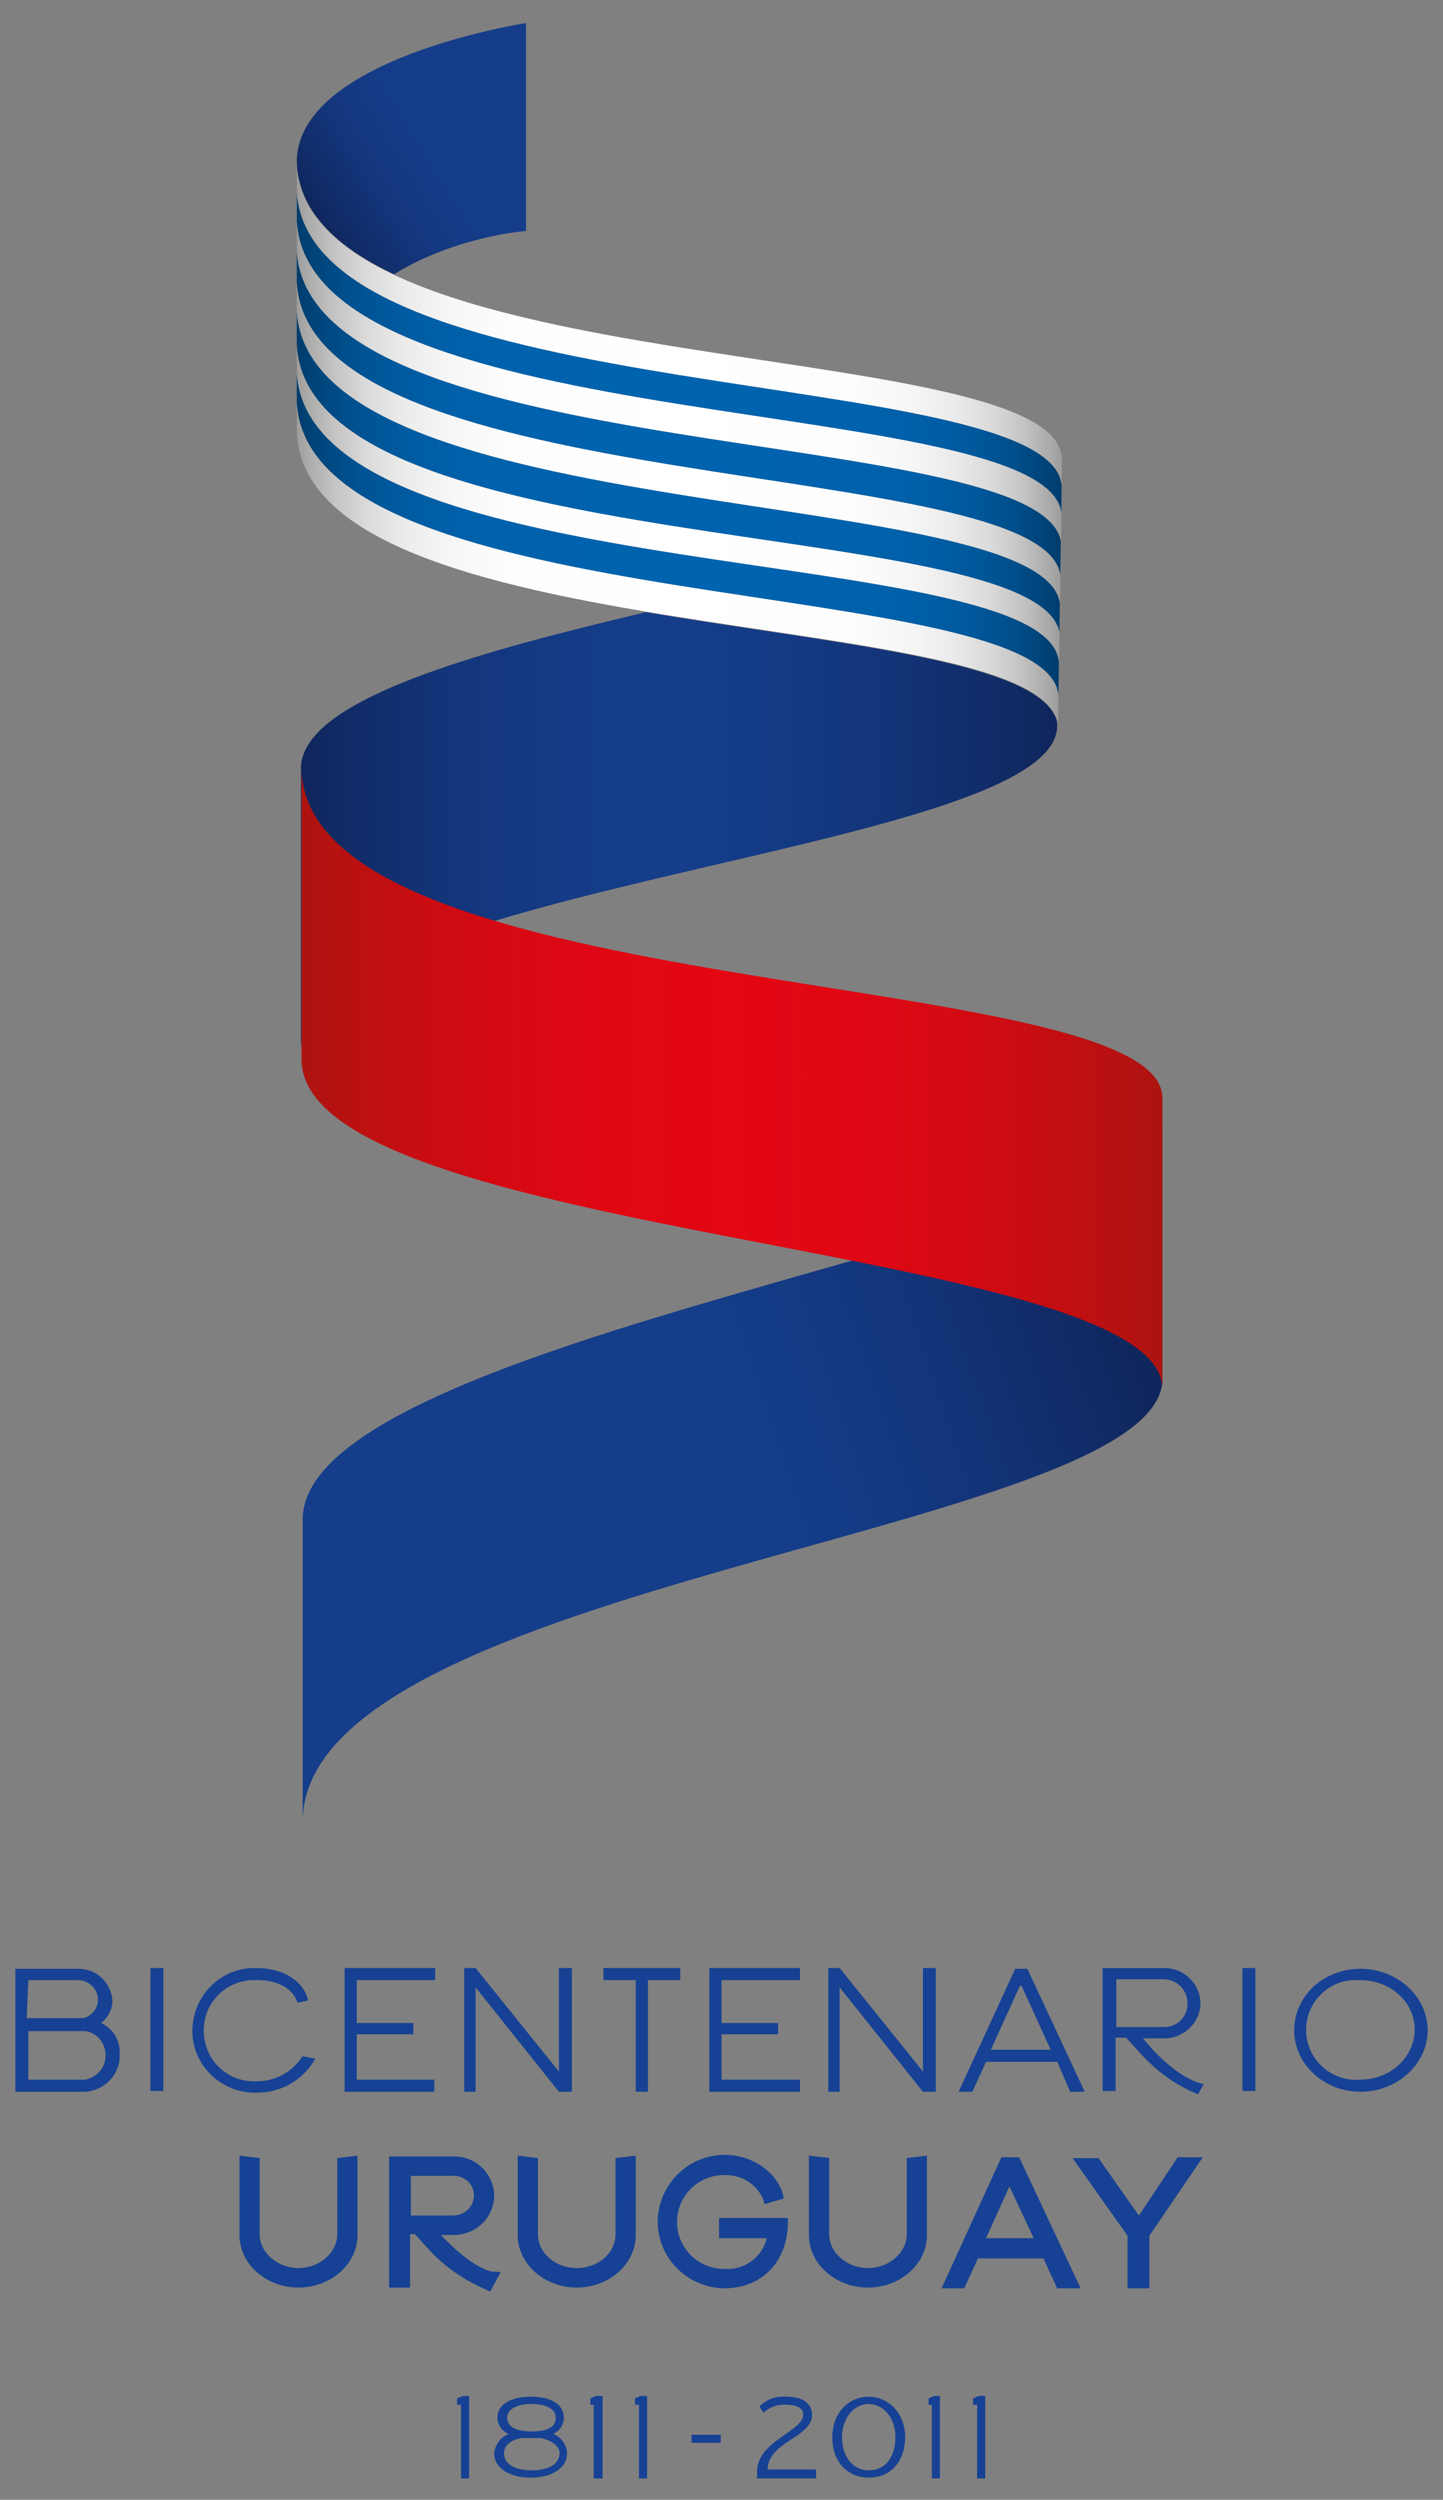
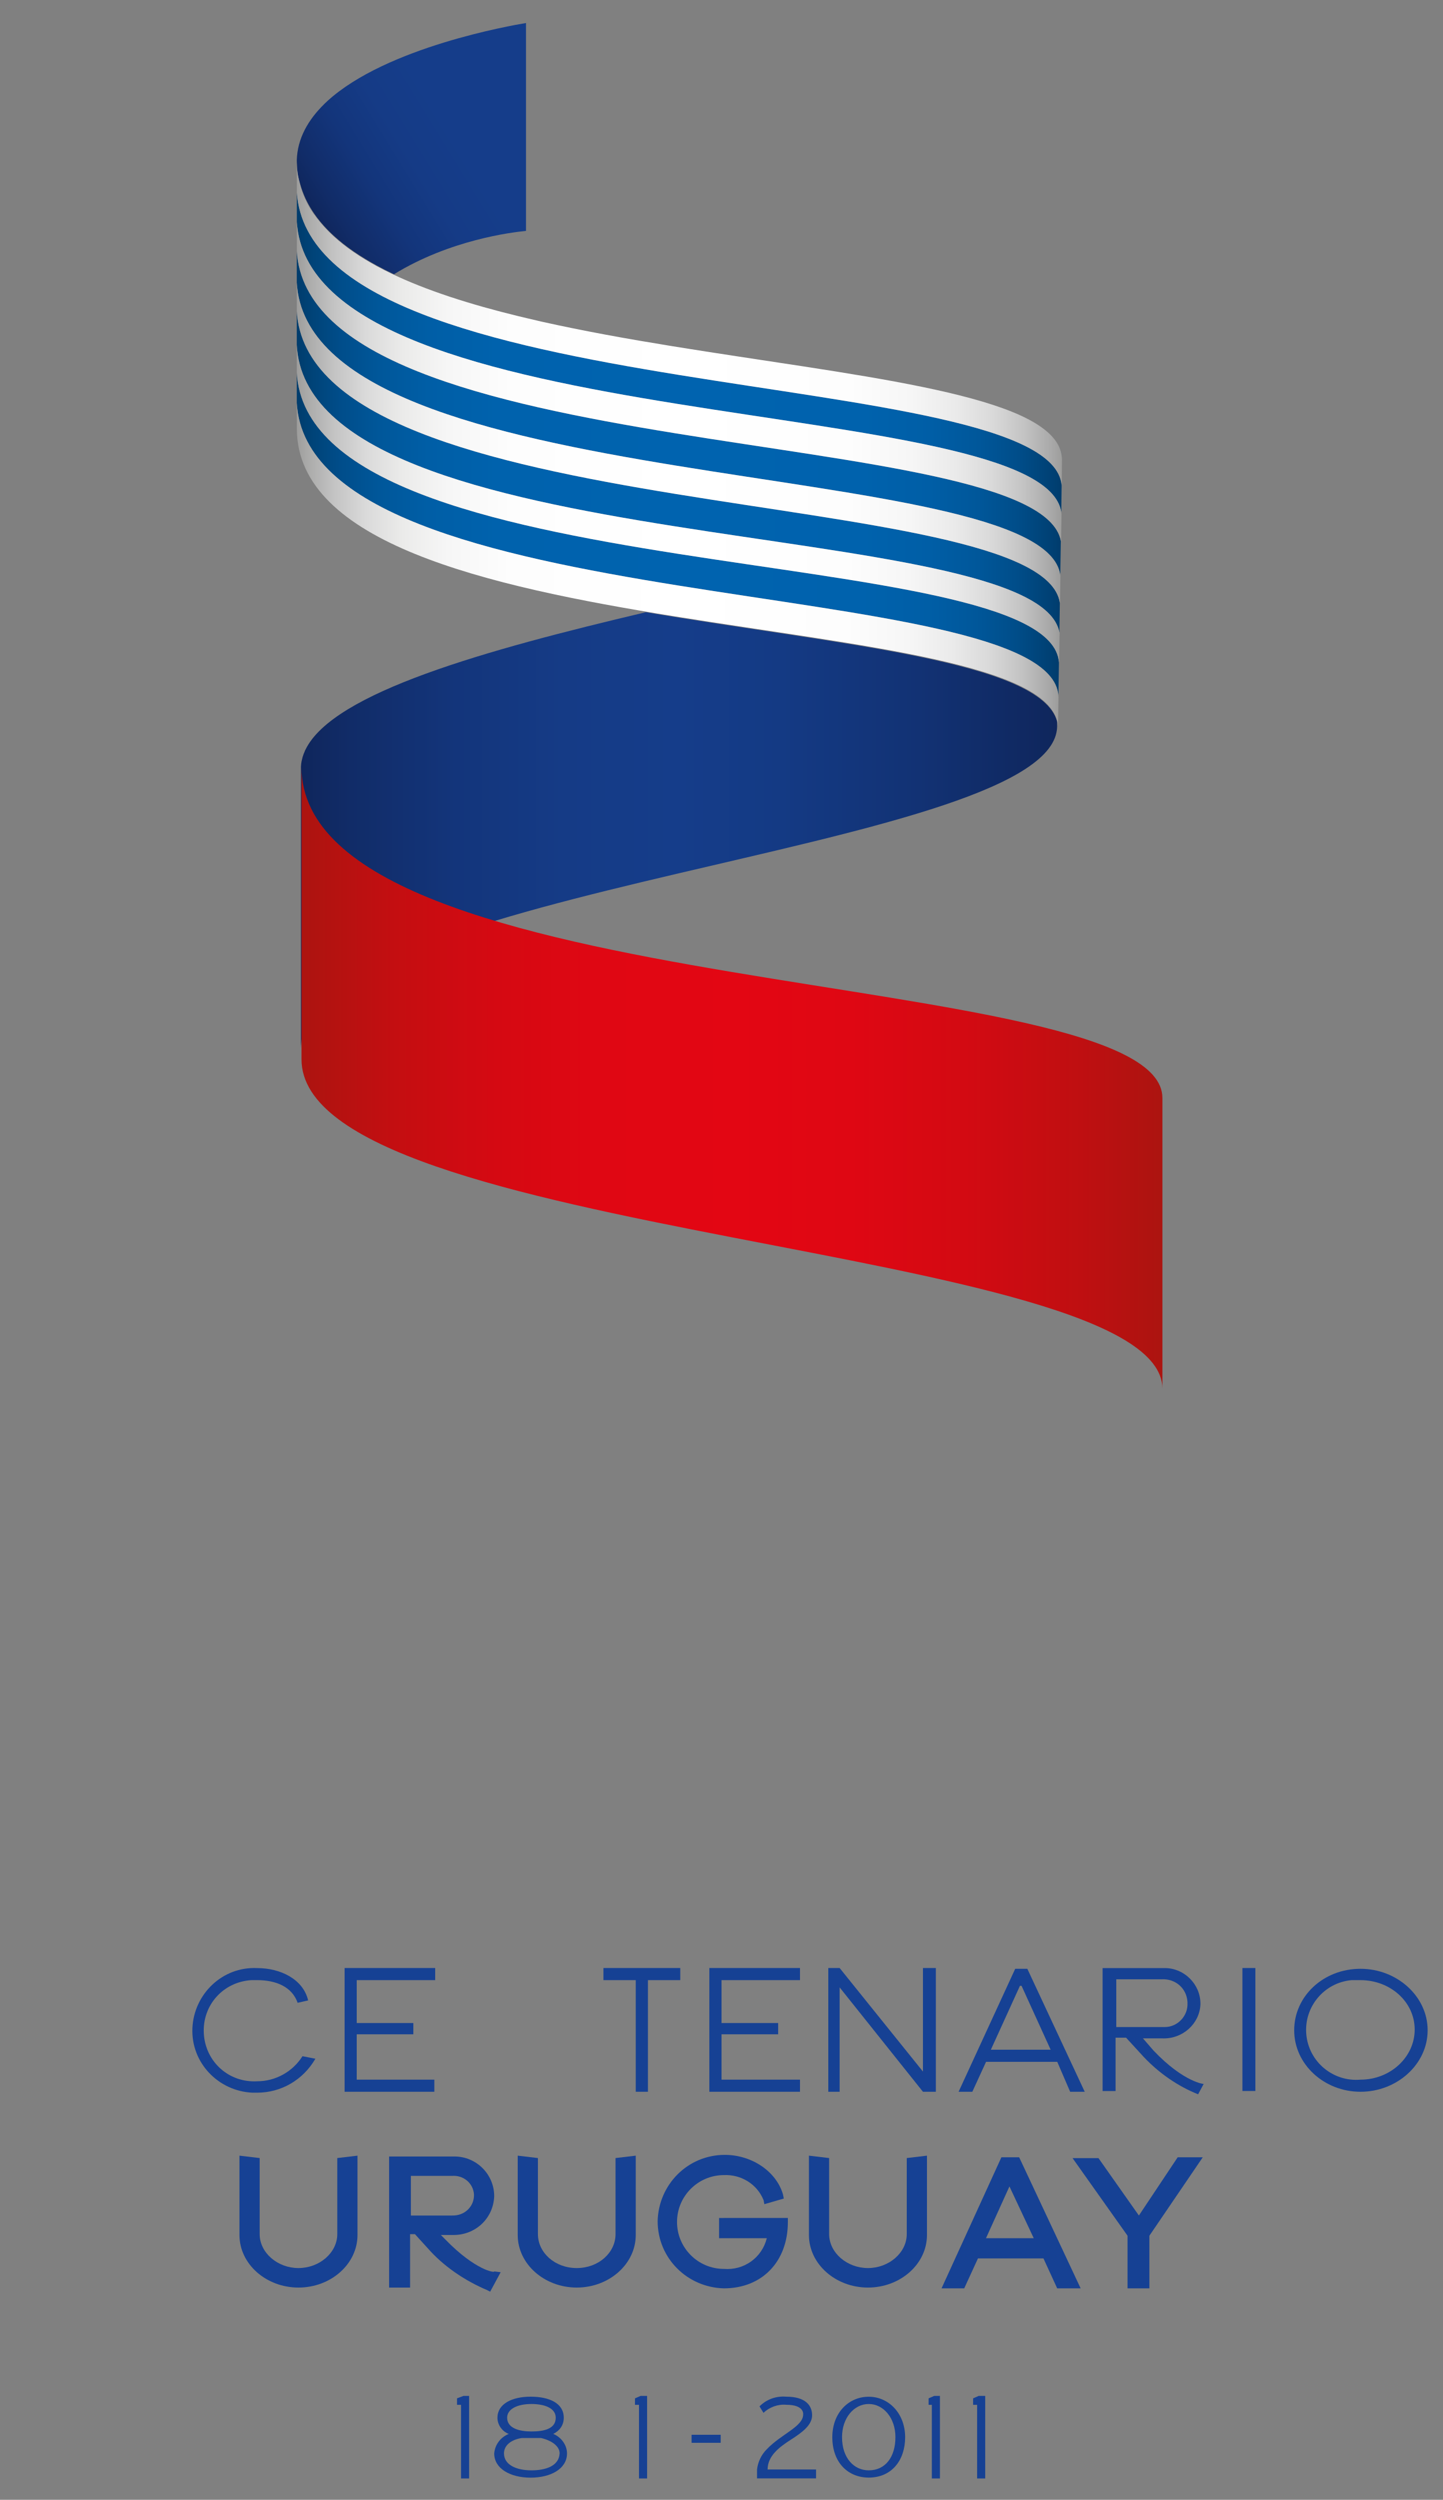
<svg xmlns="http://www.w3.org/2000/svg" xmlns:xlink="http://www.w3.org/1999/xlink" version="1.1" id="Capa_1" x="0px" y="0px" viewBox="0 0 2227.3 3858.3" style="enable-background:new 0 0 2227.3 3858.3;" xml:space="preserve">
  <rect x="0" y="0" width="2227.3" height="3858.3" fill="#808080" stroke="none" />
  <style type="text/css">
	.st0{fill:#164194;}
	.st1{clip-path:url(#SVGID_00000124143059371416784140000003104277007441798287_);}
	
		.st2{clip-path:url(#SVGID_00000125595394685980661950000017295428554215054780_);fill:url(#SVGID_00000154395986474392726780000009697734607687073951_);}
	
		.st3{clip-path:url(#SVGID_00000019648849701887144070000004265491992923110845_);fill:url(#SVGID_00000102543601095720765160000008559480117346765980_);}
	
		.st4{clip-path:url(#SVGID_00000078043472569555496890000002642382886937191297_);fill:url(#SVGID_00000009566394479694744140000006542799801340651697_);}
	
		.st5{clip-path:url(#SVGID_00000073708121373153873580000013802111946716733881_);fill:url(#SVGID_00000029738960144478170780000015065178102621903767_);}
</style>
  <g>
    <path class="st0" d="M1595.6,3454.5h-73.7l36.2-79.9L1595.6,3454.5z M1545.7,3329.6l-92.4,202.3h35l21.2-46.2h101.1l21.2,46.2h36.2   l-94.9-202.3H1545.7z" />
    <polygon class="st0" points="1817.8,3329.6 1757.9,3419.5 1695.5,3330.9 1655.5,3330.9 1740.4,3450.7 1740.4,3531.9 1774.1,3531.9    1774.1,3450.7 1856.5,3329.6  " />
    <path class="st0" d="M1109.9,3423.3v31.2h73.7c-7.5,30-35,49.9-66.2,47.4c-40,0-72.4-32.5-72.4-72.4c0-40,32.5-72.4,72.4-72.4   c26.2-1.2,51.2,13.7,61.2,38.7l1.2,6.2l30-8.7l-1.2-6.2c-10-35-47.4-61.2-89.9-61.2c-57.4,0-102.4,46.2-103.6,102.4   c0,57.4,46.2,102.4,102.4,103.6l0,0c58.7,0,98.6-41.2,98.6-102.4v-6.2H1109.9z" />
    <path class="st0" d="M697.9,3419.5h-63.7v-61.2h63.7c17.5-1.2,32.5,11.2,33.7,28.7v1.2c0,16.2-12.5,30-30,31.2   C700.4,3419.5,699.2,3419.5,697.9,3419.5 M687.9,3457l-7.5-7.5h17.5c35,1.2,63.7-25,64.9-59.9l0,0c0-33.7-27.5-61.2-61.2-61.2   c-1.2,0-2.5,0-3.7,0H623h-6.2h-16.2v202.3H633v-82.4h7.5l25,27.5c23.7,25,53.7,44.9,86.1,58.7l5,2.5l16.2-30l-10-1.2   C764.1,3508.2,734.1,3504.4,687.9,3457" />
    <path class="st0" d="M520.6,3448.2c0,28.7-27.5,52.4-59.9,52.4s-59.9-23.7-59.9-52.4v-117.4l-31.2-3.7v122.4   c0,44.9,41.2,81.2,91.1,81.2s91.1-36.2,91.1-81.2v-122.4l-31.2,3.7V3448.2z" />
    <path class="st0" d="M950.1,3448.2c0,28.7-26.2,52.4-59.9,52.4c-33.7,0-59.9-23.7-59.9-52.4v-117.4l-31.2-3.7v122.4   c0,44.9,41.2,81.2,91.1,81.2c49.9,0,91.1-36.2,91.1-81.2v-122.4l-31.2,3.7V3448.2z" />
    <path class="st0" d="M1399.6,3448.2c0,28.7-27.5,52.4-59.9,52.4s-59.9-23.7-59.9-52.4v-117.4l-31.2-3.7v122.4   c0,44.9,41.2,81.2,91.1,81.2s91.1-36.2,91.1-81.2v-122.4l-31.2,3.7V3448.2z" />
    <polygon class="st0" points="1050,3037.5 931.4,3037.5 931.4,3056.2 981.3,3056.2 981.3,3228.5 1000.1,3228.5 1000.1,3056.2    1050,3056.2  " />
-     <polygon class="st0" points="862.7,3037.5 862.7,3197.3 734.1,3037.5 716.6,3037.5 716.6,3228.5 734.1,3228.5 734.1,3067.4    862.7,3228.5 882.7,3228.5 882.7,3037.5  " />
    <polygon class="st0" points="1424.6,3037.5 1424.6,3197.3 1296,3037.5 1278.5,3037.5 1278.5,3228.5 1296,3228.5 1296,3067.4    1424.6,3228.5 1444.5,3228.5 1444.5,3037.5  " />
    <polygon class="st0" points="671.7,3056.2 671.7,3037.5 531.9,3037.5 531.9,3228.5 670.4,3228.5 670.4,3209.8 550.6,3209.8    550.6,3139.8 638,3139.8 638,3122.4 550.6,3122.4 550.6,3056.2  " />
    <polygon class="st0" points="1234.8,3056.2 1234.8,3037.5 1094.9,3037.5 1094.9,3228.5 1234.8,3228.5 1234.8,3209.8 1113.7,3209.8    1113.7,3139.8 1201.1,3139.8 1201.1,3122.4 1113.7,3122.4 1113.7,3056.2  " />
-     <rect x="232.2" y="3037.5" class="st0" width="20" height="189.8" />
    <rect x="1917.7" y="3037.5" class="st0" width="20" height="189.8" />
    <path class="st0" d="M1529.4,3163.6l44.9-98.6h2.5l44.9,98.6H1529.4z M1651.8,3228.5h22.5l-88.6-189.8h-18.7l-87.4,189.8h21.2   l21.2-46.2h109.9L1651.8,3228.5z" />
-     <path class="st0" d="M132.3,3209.8H43.7v-74.9h88.6c21.2,3.7,33.7,23.7,30,44.9C159.8,3194.8,147.3,3206,132.3,3209.8 M43.7,3056.2   h76.2c17.5,0,31.2,13.7,31.2,30l0,0c0,13.7-8.7,25-22.5,28.7H41.2L43.7,3056.2z M156,3122.4c11.2-8.7,17.5-21.2,17.5-35   c-2.5-28.7-26.2-49.9-54.9-48.7H23.7v189.8h108.6c30-2.5,53.7-27.5,52.4-57.4C186,3149.8,174.8,3131.1,156,3122.4" />
    <path class="st0" d="M466.9,3173.6c-15,23.7-41.2,38.7-69.9,38.7c-43.7,2.5-79.9-30-82.4-73.7s30-79.9,73.7-82.4c2.5,0,6.2,0,8.7,0   c28.7,0,53.7,10,62.4,35l16.2-3.7c-7.5-32.5-42.4-49.9-78.7-49.9c-53.7-2.5-97.4,40-99.9,92.4c-2.5,53.7,40,97.4,92.4,99.9   c2.5,0,5,0,7.5,0c37.5,0,71.2-20,89.9-52.4L466.9,3173.6z" />
    <path class="st0" d="M1723,3054.9h69.9c21.2-1.2,38.7,13.7,40,35v1.2c1.2,20-15,37.5-35,37.5c-1.2,0-3.7,0-5,0H1723V3054.9z    M1780.4,3164.8l-16.2-18.7h30c31.2,1.2,57.4-22.5,58.7-52.4c0,0,0,0,0-1.2c0-30-25-54.9-54.9-54.9c-1.2,0-2.5,0-5,0h-91.1v189.8   h20v-82.4h16.2l27.5,30c23.7,25,52.4,44.9,83.7,57.4l8.7-16.2C1860.3,3217.2,1827.8,3214.8,1780.4,3164.8" />
    <path class="st0" d="M2100,3209.8c-42.4,3.7-79.9-27.5-83.7-69.9s27.5-79.9,69.9-83.7c5,0,8.7,0,13.7,0c46.2,0,83.7,33.7,83.7,76.2   C2183.7,3174.8,2146.2,3209.8,2100,3209.8 M2100,3038.7c-57.4,0-102.4,42.4-102.4,94.9s46.2,94.9,102.4,94.9   c56.2,0,103.6-42.4,103.6-94.9S2156.2,3038.7,2100,3038.7" />
    <polygon class="st0" points="715.4,3697.9 705.4,3701.7 705.4,3711.7 711.6,3711.7 711.6,3825.3 715.4,3825.3 720.4,3825.3    724.1,3825.3 724.1,3697.9  " />
-     <polygon class="st0" points="920.1,3697.9 911.4,3701.7 911.4,3711.7 916.4,3711.7 916.4,3825.3 920.1,3825.3 926.4,3825.3    930.1,3825.3 930.1,3697.9  " />
    <polygon class="st0" points="988.8,3697.9 980.1,3701.7 980.1,3711.7 986.3,3711.7 986.3,3825.3 988.8,3825.3 995.1,3825.3    998.8,3825.3 998.8,3697.9  " />
    <polygon class="st0" points="1442,3697.9 1433.3,3701.7 1433.3,3711.7 1438.3,3711.7 1438.3,3825.3 1442,3825.3 1448.3,3825.3    1450.8,3825.3 1450.8,3697.9  " />
    <polygon class="st0" points="1510.7,3697.9 1502,3701.7 1502,3711.7 1508.2,3711.7 1508.2,3825.3 1510.7,3825.3 1516.9,3825.3    1520.7,3825.3 1520.7,3697.9  " />
    <path class="st0" d="M1340.9,3812.8c-22.5,0-41.2-18.7-41.2-51.2c0-30,18.7-51.2,41.2-51.2s41.2,21.2,41.2,51.2   S1367.1,3812.8,1340.9,3812.8 M1340.9,3699.2c-31.2,0-56.2,25-56.2,62.4c0,40,25,62.4,56.2,62.4c35,0,56.2-26.2,56.2-62.4   C1397.1,3725.4,1372.1,3699.2,1340.9,3699.2" />
    <path class="st0" d="M1184.8,3811.5c0-21.2,18.7-35,36.2-46.2c17.5-11.2,32.5-22.5,32.5-37.5s-10-28.7-40-28.7   c-15-1.2-30,3.7-41.2,15l6.2,10c8.7-8.7,22.5-13.7,35-12.5c28.7,0,26.2,15,26.2,15c0,18.7-33.7,30-56.2,53.7   c-8.7,8.7-13.7,20-15,31.2v13.7h91.1v-13.7H1184.8z" />
    <path class="st0" d="M820.3,3812.8c-23.7,0-42.4-8.7-42.4-26.2c0-12.5,11.2-21.2,27.5-23.7h3.7l0,0h3.7l0,0h3.7h7.5h3.7l0,0h3.7   l0,0h3.7c16.2,3.7,28.7,12.5,28.7,23.7C862.7,3806.6,841.5,3812.8,820.3,3812.8 M820.3,3710.4c20,0,37.5,6.2,37.5,21.2   c0,17.5-18.7,21.2-37.5,21.2s-37.5-5-37.5-21.2C782.8,3717.9,799,3710.4,820.3,3710.4 M854,3756.6c10-5,16.2-13.7,16.2-25   c0-22.5-22.5-32.5-51.2-32.5s-51.2,11.2-51.2,32.5c0,11.2,7.5,21.2,17.5,25c-12.5,5-21.2,16.2-22.5,30c0,23.7,25,37.5,56.2,37.5   c31.2,0,56.2-13.7,56.2-37.5C875.2,3774.1,866.5,3761.6,854,3756.6" />
    <polygon class="st0" points="1112.4,3757.9 1067.5,3757.9 1067.5,3761.6 1067.5,3767.8 1067.5,3770.3 1112.4,3770.3  " />
    <g>
      <g>
        <g>
          <defs>
            <path id="SVGID_1_" d="M811.4,35.6L811.4,35.6c-21.1,3.6-214.5,36.8-306,120.3c0,0,0,0,0,0c-0.2,0.2-0.4,0.4-0.6,0.5       c-0.1,0.1-0.1,0.1-0.1,0.2c-0.2,0.2-0.3,0.3-0.5,0.5c-0.1,0.1-0.2,0.2-0.3,0.2c-0.2,0.1-0.3,0.2-0.4,0.4       c-0.1,0.1-0.2,0.2-0.3,0.3c-0.1,0.1-0.2,0.2-0.3,0.3c-0.1,0.1-0.3,0.3-0.5,0.4c-0.1,0.1-0.1,0.1-0.2,0.2       c-0.2,0.1-0.4,0.3-0.5,0.5c-0.1,0.1-0.1,0.1-0.1,0.1c-0.2,0.2-0.4,0.4-0.6,0.6h0c-25.4,24.7-42,53.7-42.9,87.3       c0,2.6,0.2,5.1,0.4,7.7c0-5.6,0,0,0,0c0,13.4,1.7,17.3,5,29.5c16.4,58.5,69.5,103.2,144.6,138.7c86-52.9,180.9-64.7,203.8-66.9       v-321l0,0C811.5,35.6,811.5,35.6,811.4,35.6" />
          </defs>
          <linearGradient id="SVGID_00000030482543884666379630000015477829634136977065_" gradientUnits="userSpaceOnUse" x1="497.984" y1="351.86" x2="866.942" y2="125.763">
            <stop offset="0" style="stop-color:#0F265C" />
            <stop offset="7.615103e-02" style="stop-color:#112C68" />
            <stop offset="0.234" style="stop-color:#13357B" />
            <stop offset="0.397" style="stop-color:#153B86" />
            <stop offset="0.57" style="stop-color:#153D8A" />
            <stop offset="1" style="stop-color:#153D8A" />
          </linearGradient>
          <use xlink:href="#SVGID_1_" style="overflow:visible;fill:url(#SVGID_00000030482543884666379630000015477829634136977065_);" />
          <clipPath id="SVGID_00000104670453834719973840000014963394042380559027_">
            <use xlink:href="#SVGID_1_" style="overflow:visible;" />
          </clipPath>
        </g>
        <g>
          <defs>
            <path id="SVGID_00000052789933026440529040000008632750599748880539_" d="M471.5,1157.1c-0.2,0.4-0.4,0.8-0.6,1.1       c0,0,0,0.1,0,0.1c-0.2,0.4-0.4,0.8-0.5,1.2c0,0,0,0,0,0c-0.3,0.6-0.5,1.2-0.7,1.8c-0.1,0.2-0.1,0.4-0.2,0.5       c-0.1,0.2-0.2,0.4-0.3,0.6c0,0.2-0.1,0.3-0.2,0.5c-0.1,0.2-0.2,0.5-0.3,0.7c-0.1,0.1-0.1,0.3-0.2,0.5c-0.1,0.2-0.2,0.5-0.2,0.7       c-0.1,0.2-0.1,0.3-0.2,0.5c-0.1,0.2-0.1,0.4-0.2,0.6c-0.1,0.2-0.2,0.4-0.2,0.6c0,0.1-0.1,0.3-0.1,0.4c-0.1,0.3-0.2,0.5-0.3,0.7       c0,0.1-0.1,0.3-0.1,0.4c-0.1,0.3-0.2,0.6-0.2,0.8c0,0.1-0.1,0.2-0.1,0.3c-0.1,0.3-0.2,0.6-0.2,0.9c-0.1,0.1-0.1,0.2-0.1,0.3       c-0.1,0.3-0.1,0.6-0.2,0.9c0,0.1-0.1,0.2-0.1,0.3c-0.1,0.3-0.1,0.6-0.2,0.9c0,0.1,0,0.2-0.1,0.3c-0.1,0.3-0.1,0.6-0.2,1       c0,0,0,0.1-0.1,0.2c0,0.3-0.1,0.7-0.2,1c0,0,0,0.1,0,0.1c-0.1,0.4-0.1,0.7-0.2,1c0,0,0,0.1,0,0.1c-0.1,0.4-0.1,0.7-0.2,1.1v0.2       c-0.1,0.4-0.1,0.7-0.2,1c0,0.1,0,0.1,0,0.2c0,0.4-0.1,0.7-0.1,1c0,0.1,0,0.1,0,0.2c0,0.3-0.1,0.7-0.1,1v0.2       c-0.1,0.3-0.1,0.7-0.1,1c0,0.1,0,0.1,0,0.2c0,0.4,0,0.7-0.1,1.1v0.1c0,0.4,0,0.7,0,1.1c0,0,0,0.1,0,0.1v1.2V1618       c0-1.5,0.1-3,0.2-4.5v-0.1c0-0.2,0-0.4,0.1-0.7v-0.2c0-0.2,0-0.3,0.1-0.5c0-0.1,0-0.2,0-0.3c0-0.1,0-0.2,0-0.3       c0-0.2,0-0.3,0-0.5v-0.2c0-0.2,0.1-0.4,0.1-0.6v-0.1c25.9-241.6,1128.6-294.9,1165.7-479.7v0c0.3-1.4,0.5-2.9,0.7-4.3       c0-0.1,0-0.1,0-0.1c0-0.3,0.1-0.6,0.1-0.9c0.1-0.6,0.1-1.2,0.1-1.8c0.1-0.6,0.1-1.2,0.1-1.8v-0.6v-7       c-24.5-93.7-338-118.7-634.8-168.9C749.4,1003.3,514.2,1068.7,471.5,1157.1" />
          </defs>
          <linearGradient id="SVGID_00000072962606867162224630000009280994480425001089_" gradientUnits="userSpaceOnUse" x1="464.66" y1="1281.389" x2="1631.74" y2="1281.389">
            <stop offset="0" style="stop-color:#0F265C" />
            <stop offset="6.644084e-02" style="stop-color:#112C68" />
            <stop offset="0.204" style="stop-color:#13357B" />
            <stop offset="0.346" style="stop-color:#153B86" />
            <stop offset="0.497" style="stop-color:#153D8A" />
            <stop offset="0.635" style="stop-color:#143A84" />
            <stop offset="0.818" style="stop-color:#123274" />
            <stop offset="1" style="stop-color:#0F265C" />
          </linearGradient>
          <use xlink:href="#SVGID_00000052789933026440529040000008632750599748880539_" style="overflow:visible;fill:url(#SVGID_00000072962606867162224630000009280994480425001089_);" />
          <clipPath id="SVGID_00000046307083938039935290000009975166901298893442_">
            <use xlink:href="#SVGID_00000052789933026440529040000008632750599748880539_" style="overflow:visible;" />
          </clipPath>
        </g>
        <g>
          <defs>
-             <path id="SVGID_00000101067447501712708310000008923090260502426767_" d="M467.2,2345.1v466.2c1.1-371.5,1327-445.7,1327-682.8       v-396.4C1793.7,1906.6,467.2,2063.7,467.2,2345.1" />
-           </defs>
+             </defs>
          <linearGradient id="SVGID_00000041990375288764848320000002508929294417613957_" gradientUnits="userSpaceOnUse" x1="371.447" y1="2530.137" x2="1889.862" y2="2013.226">
            <stop offset="0" style="stop-color:#153D8A" />
            <stop offset="0.497" style="stop-color:#153D8A" />
            <stop offset="0.609" style="stop-color:#143A84" />
            <stop offset="0.757" style="stop-color:#123274" />
            <stop offset="0.905" style="stop-color:#0F265C" />
          </linearGradient>
          <use xlink:href="#SVGID_00000101067447501712708310000008923090260502426767_" style="overflow:visible;fill:url(#SVGID_00000041990375288764848320000002508929294417613957_);" />
          <clipPath id="SVGID_00000172408396021221557140000014507310315839513478_">
            <use xlink:href="#SVGID_00000101067447501712708310000008923090260502426767_" style="overflow:visible;" />
          </clipPath>
        </g>
        <g>
          <defs>
            <path id="SVGID_00000044889376378300762250000011348350967984030860_" d="M465.4,1635.1c0,277.8,1327.9,285,1328.8,508.1       v-448.6c0-205.9-1328.8-142.1-1328.8-510.8V1635.1z" />
          </defs>
          <linearGradient id="SVGID_00000135664557149782662020000003877254234070464914_" gradientUnits="userSpaceOnUse" x1="465.365" y1="1663.471" x2="1794.15" y2="1663.471">
            <stop offset="0" style="stop-color:#AC1410" />
            <stop offset="0.11" style="stop-color:#C40E11" />
            <stop offset="0.227" style="stop-color:#D50912" />
            <stop offset="0.352" style="stop-color:#E00713" />
            <stop offset="0.503" style="stop-color:#E30613" />
            <stop offset="0.637" style="stop-color:#DF0713" />
            <stop offset="0.771" style="stop-color:#D30A12" />
            <stop offset="0.905" style="stop-color:#BF0F11" />
            <stop offset="1" style="stop-color:#AC1410" />
          </linearGradient>
          <use xlink:href="#SVGID_00000044889376378300762250000011348350967984030860_" style="overflow:visible;fill:url(#SVGID_00000135664557149782662020000003877254234070464914_);" />
          <clipPath id="SVGID_00000142874387346969888830000008739151558446565257_">
            <use xlink:href="#SVGID_00000044889376378300762250000011348350967984030860_" style="overflow:visible;" />
          </clipPath>
        </g>
        <g>
          <defs>
            <path id="SVGID_00000114770243521684069230000005137011474925847950_" d="M458.3,251.5v-0.4c0-0.2,0-0.5,0-0.7v-0.5v-0.7v-0.4       c0-0.3,0-0.5,0-0.8v-0.4v-1.2v0.2v0.1v0.8v0v0.4v0.1v0v7.4c0.7,10.1,2.4,19.9,5,29.3c-2.5-9-4-18.4-4.7-28.1       c0-0.3,0-0.5-0.1-0.8c0-0.1,0-0.2,0-0.4c0-0.2,0-0.5,0-0.7c0-0.1,0-0.2,0-0.4c0-0.2,0-0.4,0-0.7c0-0.2,0-0.4,0-0.5" />
          </defs>
          <clipPath id="SVGID_00000163042281542773768330000007939045992439413648_">
            <use xlink:href="#SVGID_00000114770243521684069230000005137011474925847950_" style="overflow:visible;" />
          </clipPath>
          <g style="clip-path:url(#SVGID_00000163042281542773768330000007939045992439413648_);">
            <defs>
              <rect id="SVGID_00000090995357733717296520000001156140798722136720_" x="436.1" y="235.8" width="57" height="76" />
            </defs>
            <clipPath id="SVGID_00000134210564689167911180000008045523368215922604_">
              <use xlink:href="#SVGID_00000090995357733717296520000001156140798722136720_" style="overflow:visible;" />
            </clipPath>
          </g>
        </g>
        <g>
          <defs>
            <path id="SVGID_00000097501208669301200070000017168165487829618614_" d="M1633.2,686.4c3.9,7,6,14.5,6,22.5v0.5v0.1       c0,14.3-0.3,25.6-0.3,41c-0.1-0.7-0.1-1.4-0.2-2.1c-0.2,12.2-0.4,26.7-0.6,42.7c0.1,0.9,0.2,1.8,0.3,2.8       c0.7-43,1.2-75,1.2-82.9v0v-0.2v-0.2v-0.5v-0.1v0v-0.4v-0.7v-0.2c0-0.2,0-0.3,0-0.5V708c0-0.1,0-0.3,0-0.4v-0.2       c0-0.5,0-0.9-0.1-1.3c0-0.1,0-0.1,0-0.1c0-0.2,0-0.4-0.1-0.6v-0.1c0-0.2-0.1-0.4-0.1-0.6c0,0,0,0,0-0.1       c-0.1-0.4-0.1-0.9-0.2-1.3v0c0-0.2-0.1-0.4-0.1-0.6c0,0,0-0.1,0-0.1c-4.1-27.2-32.2-48.9-77-67       C1597.5,649.8,1622.4,666.5,1633.2,686.4 M458.2,309.8c0-4.4,0-8.7,0-12.6c0,0,0-0.1,0-0.1V309.8z" />
          </defs>
          <clipPath id="SVGID_00000054253298876033697600000010409733826613524137_">
            <use xlink:href="#SVGID_00000097501208669301200070000017168165487829618614_" style="overflow:visible;" />
          </clipPath>
          <linearGradient id="SVGID_00000090262157935979091820000011492432994403102869_" gradientUnits="userSpaceOnUse" x1="-588.536" y1="3304.744" x2="-579.828" y2="3304.744" gradientTransform="matrix(135.656 0 0 135.656 80296.695 -447763.062)">
            <stop offset="0" style="stop-color:#878787" />
            <stop offset="6.855171e-03" style="stop-color:#8D8D8D" />
            <stop offset="4.293195e-02" style="stop-color:#A8A8A8" />
            <stop offset="8.438098e-02" style="stop-color:#BEBEBE" />
            <stop offset="0.133" style="stop-color:#CFCFCF" />
            <stop offset="0.193" style="stop-color:#DADADA" />
            <stop offset="0.277" style="stop-color:#E1E1E1" />
            <stop offset="0.509" style="stop-color:#E3E3E3" />
            <stop offset="0.726" style="stop-color:#E1E1E1" />
            <stop offset="0.809" style="stop-color:#DADADA" />
            <stop offset="0.868" style="stop-color:#CECECE" />
            <stop offset="0.916" style="stop-color:#BDBDBD" />
            <stop offset="0.958" style="stop-color:#A7A7A7" />
            <stop offset="0.995" style="stop-color:#8C8C8C" />
            <stop offset="1" style="stop-color:#878787" />
          </linearGradient>
          <rect x="458.2" y="297" style="clip-path:url(#SVGID_00000054253298876033697600000010409733826613524137_);fill:url(#SVGID_00000090262157935979091820000011492432994403102869_);" width="1181.4" height="496.8" />
        </g>
        <g>
          <defs>
            <path id="SVGID_00000179616271867320806150000000097658465022782381_" d="M1639.2,709.4v-0.5c0-8-2.1-15.4-6-22.5       C1637.1,693.6,1639.2,701.2,1639.2,709.4 M458.2,309.8c0,5.6,0,11.4,0,17.5v15.3c20.3,337.8,1154.3,261.9,1179.9,448.5       c0.2-16,0.4-30.5,0.6-42.7c-19.1-188.3-1159-113.2-1180.4-451.3C458.2,301.1,458.2,305.4,458.2,309.8" />
          </defs>
          <linearGradient id="SVGID_00000088855427314965505600000014100631945080019588_" gradientUnits="userSpaceOnUse" x1="458.172" y1="544.121" x2="1639.203" y2="544.121">
            <stop offset="0" style="stop-color:#003C6C" />
            <stop offset="1.267490e-02" style="stop-color:#004174" />
            <stop offset="5.658007e-02" style="stop-color:#004D8A" />
            <stop offset="0.108" style="stop-color:#00579A" />
            <stop offset="0.172" style="stop-color:#005EA6" />
            <stop offset="0.262" style="stop-color:#0062AD" />
            <stop offset="0.509" style="stop-color:#0063AF" />
            <stop offset="0.741" style="stop-color:#0062AD" />
            <stop offset="0.829" style="stop-color:#005EA6" />
            <stop offset="0.892" style="stop-color:#00579A" />
            <stop offset="0.944" style="stop-color:#004D89" />
            <stop offset="0.989" style="stop-color:#004073" />
            <stop offset="1" style="stop-color:#003C6C" />
          </linearGradient>
          <use xlink:href="#SVGID_00000179616271867320806150000000097658465022782381_" style="overflow:visible;fill:url(#SVGID_00000088855427314965505600000014100631945080019588_);" />
          <clipPath id="SVGID_00000041273175883036020270000004143546431211670198_">
            <use xlink:href="#SVGID_00000179616271867320806150000000097658465022782381_" style="overflow:visible;" />
          </clipPath>
        </g>
        <g>
          <defs>
            <path id="SVGID_00000082342681577569595710000015972775899532832941_" d="M1635.2,976.3c0.1,0.5,0.2,1,0.2,1.4       c0-0.8,0-1.7,0.1-2.5c0.2-10.5,0.3-21.2,0.5-32c0.1-3.7,0.1-7.3,0.2-11c-0.1-0.6-0.1-1.2-0.2-1.9       C1635.7,946,1635.4,961.4,1635.2,976.3 M1636.6,887.3c0.1,0.7,0.2,1.4,0.3,2c0.1-4.7,0.2-9.4,0.2-14       c0.2-13.2,0.4-26.2,0.6-38.8c-0.1-0.5-0.2-1.1-0.3-1.6C1637.1,851.7,1636.9,869.3,1636.6,887.3 M458.1,431.6       c0-10.6,0-21.1,0-31.4C458.1,410.5,458.1,421,458.1,431.6" />
          </defs>
          <clipPath id="SVGID_00000129891388336798686380000012127709232914679694_">
            <use xlink:href="#SVGID_00000082342681577569595710000015972775899532832941_" style="overflow:visible;" />
          </clipPath>
          <linearGradient id="SVGID_00000096048875388099540610000010165906463173870776_" gradientUnits="userSpaceOnUse" x1="-588.541" y1="3305.69" x2="-579.833" y2="3305.69" gradientTransform="matrix(135.729 0 0 135.729 80340.305 -447989.531)">
            <stop offset="0" style="stop-color:#878787" />
            <stop offset="6.855171e-03" style="stop-color:#8D8D8D" />
            <stop offset="4.293195e-02" style="stop-color:#A8A8A8" />
            <stop offset="8.438098e-02" style="stop-color:#BEBEBE" />
            <stop offset="0.133" style="stop-color:#CFCFCF" />
            <stop offset="0.193" style="stop-color:#DADADA" />
            <stop offset="0.277" style="stop-color:#E1E1E1" />
            <stop offset="0.509" style="stop-color:#E3E3E3" />
            <stop offset="0.726" style="stop-color:#E1E1E1" />
            <stop offset="0.809" style="stop-color:#DADADA" />
            <stop offset="0.868" style="stop-color:#CECECE" />
            <stop offset="0.916" style="stop-color:#BDBDBD" />
            <stop offset="0.958" style="stop-color:#A7A7A7" />
            <stop offset="0.995" style="stop-color:#8C8C8C" />
            <stop offset="1" style="stop-color:#878787" />
          </linearGradient>
          <rect x="458.1" y="400.2" style="clip-path:url(#SVGID_00000129891388336798686380000012127709232914679694_);fill:url(#SVGID_00000096048875388099540610000010165906463173870776_);" width="1179.5" height="577.5" />
        </g>
        <g>
          <defs>
            <path id="SVGID_00000146466558902953113200000005976933862273293953_" d="M458.1,532.4c16.8,338.1,1143.2,259.8,1177.1,443.9       c0.2-14.9,0.5-30.3,0.7-45.9c-28-185.8-1160.2-111.9-1177.8-450.7V532.4z M458.1,400.2c0,10.3,0,20.8,0,31.4v4.6       c18.6,338.5,1151.7,264.6,1178.5,451.1c0.3-17.9,0.5-35.6,0.8-52.5C1602.5,651.5,477.5,724.3,458.1,387.5V400.2z" />
          </defs>
          <linearGradient id="SVGID_00000000210523519477504200000014494974457952424373_" gradientUnits="userSpaceOnUse" x1="458.102" y1="681.886" x2="1637.383" y2="681.886">
            <stop offset="0" style="stop-color:#003C6C" />
            <stop offset="1.267490e-02" style="stop-color:#004174" />
            <stop offset="5.658007e-02" style="stop-color:#004D8A" />
            <stop offset="0.108" style="stop-color:#00579A" />
            <stop offset="0.172" style="stop-color:#005EA6" />
            <stop offset="0.262" style="stop-color:#0062AD" />
            <stop offset="0.509" style="stop-color:#0063AF" />
            <stop offset="0.741" style="stop-color:#0062AD" />
            <stop offset="0.829" style="stop-color:#005EA6" />
            <stop offset="0.892" style="stop-color:#00579A" />
            <stop offset="0.944" style="stop-color:#004D89" />
            <stop offset="0.989" style="stop-color:#004073" />
            <stop offset="1" style="stop-color:#003C6C" />
          </linearGradient>
          <use xlink:href="#SVGID_00000146466558902953113200000005976933862273293953_" style="overflow:visible;fill:url(#SVGID_00000000210523519477504200000014494974457952424373_);" />
          <clipPath id="SVGID_00000121964761536514574480000015238318542173061766_">
            <use xlink:href="#SVGID_00000146466558902953113200000005976933862273293953_" style="overflow:visible;" />
          </clipPath>
        </g>
        <g>
          <defs>
            <path id="SVGID_00000070810434426182919530000002289176825485703572_" d="M458.1,479.7c17.7,338.8,1149.8,264.9,1177.8,450.7       c0.1,0.6,0.2,1.2,0.2,1.9c0.1-2.4,0.1-4.9,0.1-7.3c0.2-11.9,0.4-23.8,0.6-35.6c-0.1-0.7-0.2-1.3-0.3-2       C1609.8,700.8,476.7,774.7,458.1,436.2V479.7z" />
          </defs>
          <linearGradient id="SVGID_00000107569569965876840820000001017796526555197833_" gradientUnits="userSpaceOnUse" x1="458.102" y1="684.233" x2="1636.852" y2="684.233">
            <stop offset="0" style="stop-color:#9D9D9C" />
            <stop offset="1.414342e-02" style="stop-color:#AAAAA9" />
            <stop offset="4.990002e-02" style="stop-color:#C4C4C4" />
            <stop offset="9.094221e-02" style="stop-color:#DADADA" />
            <stop offset="0.139" style="stop-color:#EBEBEA" />
            <stop offset="0.198" style="stop-color:#F6F6F6" />
            <stop offset="0.281" style="stop-color:#FDFDFD" />
            <stop offset="0.509" style="stop-color:#FFFFFF" />
            <stop offset="0.722" style="stop-color:#FDFDFD" />
            <stop offset="0.803" style="stop-color:#F6F6F6" />
            <stop offset="0.862" style="stop-color:#EAEAEA" />
            <stop offset="0.91" style="stop-color:#D9D9D9" />
            <stop offset="0.951" style="stop-color:#C3C3C3" />
            <stop offset="0.987" style="stop-color:#A8A8A8" />
            <stop offset="1" style="stop-color:#9D9D9C" />
          </linearGradient>
          <use xlink:href="#SVGID_00000070810434426182919530000002289176825485703572_" style="overflow:visible;fill:url(#SVGID_00000107569569965876840820000001017796526555197833_);" />
          <clipPath id="SVGID_00000168796796224760026550000006143792263646325412_">
            <use xlink:href="#SVGID_00000070810434426182919530000002289176825485703572_" style="overflow:visible;" />
          </clipPath>
        </g>
        <g>
          <defs>
            <path id="SVGID_00000005256846879606686600000013451548769961333684_" d="M1634.6,1023c0-0.3,0-0.6-0.1-0.9       c-0.3,19.7-0.6,37.2-0.8,51.2c0.1,1.2,0.2,2.3,0.2,3.5c0.2-11.5,0.4-24.9,0.6-39.6c0.1-7.1,0.2-14.5,0.3-22.1       C1634.7,1017.6,1634.7,1020.2,1634.6,1023" />
          </defs>
          <clipPath id="SVGID_00000146477697810684282880000002357279215709678978_">
            <use xlink:href="#SVGID_00000005256846879606686600000013451548769961333684_" style="overflow:visible;" />
          </clipPath>
          <linearGradient id="SVGID_00000040540825241877183540000017342461249722708099_" gradientUnits="userSpaceOnUse" x1="-588.147" y1="3307.623" x2="-579.439" y2="3307.623" gradientTransform="matrix(132.257 0 0 132.257 78274.102 -436409.188)">
            <stop offset="0" style="stop-color:#878787" />
            <stop offset="6.855171e-03" style="stop-color:#8D8D8D" />
            <stop offset="4.293195e-02" style="stop-color:#A8A8A8" />
            <stop offset="8.438098e-02" style="stop-color:#BEBEBE" />
            <stop offset="0.133" style="stop-color:#CFCFCF" />
            <stop offset="0.193" style="stop-color:#DADADA" />
            <stop offset="0.277" style="stop-color:#E1E1E1" />
            <stop offset="0.509" style="stop-color:#E3E3E3" />
            <stop offset="0.726" style="stop-color:#E1E1E1" />
            <stop offset="0.809" style="stop-color:#DADADA" />
            <stop offset="0.868" style="stop-color:#CECECE" />
            <stop offset="0.916" style="stop-color:#BDBDBD" />
            <stop offset="0.958" style="stop-color:#A7A7A7" />
            <stop offset="0.995" style="stop-color:#8C8C8C" />
            <stop offset="1" style="stop-color:#878787" />
          </linearGradient>
          <rect x="1633.7" y="1015.2" style="clip-path:url(#SVGID_00000146477697810684282880000002357279215709678978_);fill:url(#SVGID_00000040540825241877183540000017342461249722708099_);" width="1.1" height="61.7" />
        </g>
        <g>
          <defs>
            <path id="SVGID_00000016756056892013751610000011790238687032271245_" d="M458.1,622c19,340,1160.3,260.9,1175.6,451.3       c0.2-14,0.5-31.5,0.8-51.2c-14.8-190-1159.1-106.7-1176.4-447.5V622z" />
          </defs>
          <linearGradient id="SVGID_00000067922081873477993700000011075577188004786307_" gradientUnits="userSpaceOnUse" x1="458.102" y1="823.928" x2="1634.492" y2="823.928">
            <stop offset="0" style="stop-color:#003C6C" />
            <stop offset="1.267490e-02" style="stop-color:#004174" />
            <stop offset="5.658007e-02" style="stop-color:#004D8A" />
            <stop offset="0.108" style="stop-color:#00579A" />
            <stop offset="0.172" style="stop-color:#005EA6" />
            <stop offset="0.262" style="stop-color:#0062AD" />
            <stop offset="0.509" style="stop-color:#0063AF" />
            <stop offset="0.741" style="stop-color:#0062AD" />
            <stop offset="0.829" style="stop-color:#005EA6" />
            <stop offset="0.892" style="stop-color:#00579A" />
            <stop offset="0.944" style="stop-color:#004D89" />
            <stop offset="0.989" style="stop-color:#004073" />
            <stop offset="1" style="stop-color:#003C6C" />
          </linearGradient>
          <use xlink:href="#SVGID_00000016756056892013751610000011790238687032271245_" style="overflow:visible;fill:url(#SVGID_00000067922081873477993700000011075577188004786307_);" />
          <clipPath id="SVGID_00000042001140116896103690000005009999852669315757_">
            <use xlink:href="#SVGID_00000016756056892013751610000011790238687032271245_" style="overflow:visible;" />
          </clipPath>
        </g>
        <g>
          <defs>
            <path id="SVGID_00000178169384133191303590000002688411272426783377_" d="M1633.2,1119.7c0.1-2.4,0.1-8.8,0.3-18.5       C1633.3,1107.2,1633.2,1113.3,1633.2,1119.7" />
          </defs>
          <clipPath id="SVGID_00000159447016886601318130000013614855653756363676_">
            <use xlink:href="#SVGID_00000178169384133191303590000002688411272426783377_" style="overflow:visible;" />
          </clipPath>
          <linearGradient id="SVGID_00000047754943268035552300000014773675357337903264_" gradientUnits="userSpaceOnUse" x1="-557.107" y1="3277.998" x2="-548.399" y2="3277.998" gradientTransform="matrix(44.086 0 0 44.086 25811.799 -143401.938)">
            <stop offset="0" style="stop-color:#878787" />
            <stop offset="6.855171e-03" style="stop-color:#8D8D8D" />
            <stop offset="4.293195e-02" style="stop-color:#A8A8A8" />
            <stop offset="8.438098e-02" style="stop-color:#BEBEBE" />
            <stop offset="0.133" style="stop-color:#CFCFCF" />
            <stop offset="0.193" style="stop-color:#DADADA" />
            <stop offset="0.277" style="stop-color:#E1E1E1" />
            <stop offset="0.509" style="stop-color:#E3E3E3" />
            <stop offset="0.726" style="stop-color:#E1E1E1" />
            <stop offset="0.809" style="stop-color:#DADADA" />
            <stop offset="0.868" style="stop-color:#CECECE" />
            <stop offset="0.916" style="stop-color:#BDBDBD" />
            <stop offset="0.958" style="stop-color:#A7A7A7" />
            <stop offset="0.995" style="stop-color:#8C8C8C" />
            <stop offset="1" style="stop-color:#878787" />
          </linearGradient>
          <rect x="1633.2" y="1101.2" style="clip-path:url(#SVGID_00000159447016886601318130000013614855653756363676_);fill:url(#SVGID_00000047754943268035552300000014773675357337903264_);" width="0.3" height="18.5" />
        </g>
        <g>
          <defs>
            <path id="SVGID_00000139277387201820154410000001129547832954595242_" d="M458.2,346.7c0,12.9,0,26.6,0,40.8       c19.4,336.8,1144.3,263.9,1179.3,447.3c0.1,0.5,0.2,1.1,0.3,1.6c0.2-15,0.5-29.3,0.7-42.6c-0.1-1-0.2-1.9-0.3-2.8       C1612.5,604.4,478.5,680.3,458.2,342.6v-0.1C458.2,343.9,458.2,345.3,458.2,346.7" />
          </defs>
          <linearGradient id="SVGID_00000010273621995295953450000001502870999002617222_" gradientUnits="userSpaceOnUse" x1="458.12" y1="589.478" x2="1638.323" y2="589.478">
            <stop offset="0" style="stop-color:#9D9D9C" />
            <stop offset="1.414342e-02" style="stop-color:#AAAAA9" />
            <stop offset="4.990002e-02" style="stop-color:#C4C4C4" />
            <stop offset="9.094221e-02" style="stop-color:#DADADA" />
            <stop offset="0.139" style="stop-color:#EBEBEA" />
            <stop offset="0.198" style="stop-color:#F6F6F6" />
            <stop offset="0.281" style="stop-color:#FDFDFD" />
            <stop offset="0.509" style="stop-color:#FFFFFF" />
            <stop offset="0.722" style="stop-color:#FDFDFD" />
            <stop offset="0.803" style="stop-color:#F6F6F6" />
            <stop offset="0.862" style="stop-color:#EAEAEA" />
            <stop offset="0.91" style="stop-color:#D9D9D9" />
            <stop offset="0.951" style="stop-color:#C3C3C3" />
            <stop offset="0.987" style="stop-color:#A8A8A8" />
            <stop offset="1" style="stop-color:#9D9D9C" />
          </linearGradient>
          <use xlink:href="#SVGID_00000139277387201820154410000001129547832954595242_" style="overflow:visible;fill:url(#SVGID_00000010273621995295953450000001502870999002617222_);" />
          <clipPath id="SVGID_00000109006237845330907150000008130398305265587899_">
            <use xlink:href="#SVGID_00000139277387201820154410000001129547832954595242_" style="overflow:visible;" />
          </clipPath>
        </g>
        <g>
          <defs>
            <path id="SVGID_00000065065045306411713480000017025122135201847213_" d="M458.2,297c0,0.1,0,0.1,0,0.1       c21.5,338.1,1161.4,263,1180.4,451.3c0.1,0.7,0.1,1.4,0.2,2.1c0-15.4,0.3-26.8,0.3-41v-0.1c0-8.1-2.1-15.8-6-23       c-10.8-19.9-35.7-36.5-71.2-50.9c-145.3-58.7-467.1-81-726-139.1c-0.3-0.1-0.6-0.2-0.9-0.2c-0.4-0.1-0.9-0.2-1.3-0.3       c-0.2-0.1-0.5-0.1-0.7-0.2c-0.6-0.2-1.3-0.3-1.9-0.4c-0.6-0.1-1.1-0.3-1.6-0.4c-0.2-0.1-0.3-0.1-0.5-0.1       c-152.1-34.7-281.5-82.1-339-157.1l0,0c-0.3-0.4-0.6-0.8-0.9-1.2c0-0.1-0.1-0.1-0.1-0.1c-0.6-0.7-1.2-1.6-1.8-2.4       c-0.1-0.1-0.1-0.2-0.2-0.3c-0.3-0.4-0.5-0.8-0.8-1.1c0,0-0.1-0.1-0.1-0.1c-0.3-0.3-0.5-0.7-0.8-1.1c-0.1-0.1-0.1-0.1-0.2-0.2       c-0.2-0.4-0.5-0.8-0.8-1.1c-0.1-0.1-0.1-0.2-0.2-0.2c-0.2-0.4-0.5-0.7-0.7-1.1c0-0.1-0.1-0.2-0.2-0.2c-0.2-0.3-0.4-0.6-0.6-0.9       c-0.1-0.1-0.2-0.3-0.3-0.4c-0.2-0.3-0.4-0.7-0.6-1c-0.1-0.2-0.2-0.4-0.3-0.5c-0.1-0.2-0.3-0.4-0.4-0.6       c-0.1-0.3-0.3-0.5-0.5-0.7c-0.2-0.2-0.3-0.5-0.4-0.7c-0.1-0.2-0.2-0.4-0.4-0.6c-0.1-0.1-0.2-0.3-0.3-0.5       c-0.2-0.4-0.5-0.8-0.7-1.1c-0.1-0.1-0.1-0.2-0.2-0.3c-0.5-0.8-0.9-1.6-1.3-2.3c-0.1-0.1-0.1-0.2-0.1-0.2       c-6.1-10.7-10.7-21.9-13.9-33.7c-2.6-9.4-4.3-19.2-5-29.3C458.2,264,458.2,278.5,458.2,297" />
          </defs>
          <linearGradient id="SVGID_00000093146624804095740300000013086585374237422469_" gradientUnits="userSpaceOnUse" x1="458.198" y1="502.943" x2="1639.203" y2="502.943">
            <stop offset="0" style="stop-color:#9D9D9C" />
            <stop offset="1.414342e-02" style="stop-color:#AAAAA9" />
            <stop offset="4.990002e-02" style="stop-color:#C4C4C4" />
            <stop offset="9.094221e-02" style="stop-color:#DADADA" />
            <stop offset="0.139" style="stop-color:#EBEBEA" />
            <stop offset="0.198" style="stop-color:#F6F6F6" />
            <stop offset="0.281" style="stop-color:#FDFDFD" />
            <stop offset="0.509" style="stop-color:#FFFFFF" />
            <stop offset="0.722" style="stop-color:#FDFDFD" />
            <stop offset="0.803" style="stop-color:#F6F6F6" />
            <stop offset="0.862" style="stop-color:#EAEAEA" />
            <stop offset="0.91" style="stop-color:#D9D9D9" />
            <stop offset="0.951" style="stop-color:#C3C3C3" />
            <stop offset="0.987" style="stop-color:#A8A8A8" />
            <stop offset="1" style="stop-color:#9D9D9C" />
          </linearGradient>
          <use xlink:href="#SVGID_00000065065045306411713480000017025122135201847213_" style="overflow:visible;fill:url(#SVGID_00000093146624804095740300000013086585374237422469_);" />
          <clipPath id="SVGID_00000052809565043619319060000015434072661738236839_">
            <use xlink:href="#SVGID_00000065065045306411713480000017025122135201847213_" style="overflow:visible;" />
          </clipPath>
        </g>
        <g>
          <defs>
            <path id="SVGID_00000176755402010281570330000011366901846037531056_" d="M458.1,622c0.1,21.3,0.1,36,0.1,40.9       c3.2,349.8,1158.8,266.5,1174.9,457.8v-1c0.1-6.4,0.1-12.5,0.3-18.5v-0.6c0.1-2,0.1-4,0.1-6.2c0.1-5.2,0.1-11.1,0.3-17.5       c0-1.2-0.1-2.4-0.2-3.5C1618.4,882.9,477.1,962,458.1,622z" />
          </defs>
          <linearGradient id="SVGID_00000039816756817621761630000017971588697659261066_" gradientUnits="userSpaceOnUse" x1="458.102" y1="871.314" x2="1633.847" y2="871.314">
            <stop offset="0" style="stop-color:#9D9D9C" />
            <stop offset="1.414342e-02" style="stop-color:#AAAAA9" />
            <stop offset="4.990002e-02" style="stop-color:#C4C4C4" />
            <stop offset="9.094221e-02" style="stop-color:#DADADA" />
            <stop offset="0.139" style="stop-color:#EBEBEA" />
            <stop offset="0.198" style="stop-color:#F6F6F6" />
            <stop offset="0.281" style="stop-color:#FDFDFD" />
            <stop offset="0.509" style="stop-color:#FFFFFF" />
            <stop offset="0.722" style="stop-color:#FDFDFD" />
            <stop offset="0.803" style="stop-color:#F6F6F6" />
            <stop offset="0.862" style="stop-color:#EAEAEA" />
            <stop offset="0.91" style="stop-color:#D9D9D9" />
            <stop offset="0.951" style="stop-color:#C3C3C3" />
            <stop offset="0.987" style="stop-color:#A8A8A8" />
            <stop offset="1" style="stop-color:#9D9D9C" />
          </linearGradient>
          <use xlink:href="#SVGID_00000176755402010281570330000011366901846037531056_" style="overflow:visible;fill:url(#SVGID_00000039816756817621761630000017971588697659261066_);" />
          <clipPath id="SVGID_00000155104321407795391060000011442211866589353405_">
            <use xlink:href="#SVGID_00000176755402010281570330000011366901846037531056_" style="overflow:visible;" />
          </clipPath>
        </g>
        <g>
          <defs>
            <path id="SVGID_00000007401466820896426470000002906666742292846268_" d="M458.1,574.6c17.3,340.8,1161.6,257.5,1176.4,447.5       c0.1,0.3,0.1,0.6,0.1,0.9c0.1-2.8,0.2-5.4,0.3-7.9c0.2-10.4,0.3-21.3,0.5-32.5c0-1.7,0-3.3,0.1-5c0-0.5-0.1-0.9-0.2-1.4       C1601.3,792.2,474.9,870.5,458.1,532.4V574.6z" />
          </defs>
          <linearGradient id="SVGID_00000017507380712898041740000015586854962542192512_" gradientUnits="userSpaceOnUse" x1="458.102" y1="777.713" x2="1635.432" y2="777.713">
            <stop offset="0" style="stop-color:#9D9D9C" />
            <stop offset="1.414342e-02" style="stop-color:#AAAAA9" />
            <stop offset="4.990002e-02" style="stop-color:#C4C4C4" />
            <stop offset="9.094221e-02" style="stop-color:#DADADA" />
            <stop offset="0.139" style="stop-color:#EBEBEA" />
            <stop offset="0.198" style="stop-color:#F6F6F6" />
            <stop offset="0.281" style="stop-color:#FDFDFD" />
            <stop offset="0.509" style="stop-color:#FFFFFF" />
            <stop offset="0.722" style="stop-color:#FDFDFD" />
            <stop offset="0.803" style="stop-color:#F6F6F6" />
            <stop offset="0.862" style="stop-color:#EAEAEA" />
            <stop offset="0.91" style="stop-color:#D9D9D9" />
            <stop offset="0.951" style="stop-color:#C3C3C3" />
            <stop offset="0.987" style="stop-color:#A8A8A8" />
            <stop offset="1" style="stop-color:#9D9D9C" />
          </linearGradient>
          <use xlink:href="#SVGID_00000007401466820896426470000002906666742292846268_" style="overflow:visible;fill:url(#SVGID_00000017507380712898041740000015586854962542192512_);" />
          <clipPath id="SVGID_00000108302085868696649480000004200808359351207320_">
            <use xlink:href="#SVGID_00000007401466820896426470000002906666742292846268_" style="overflow:visible;" />
          </clipPath>
        </g>
      </g>
    </g>
  </g>
</svg>